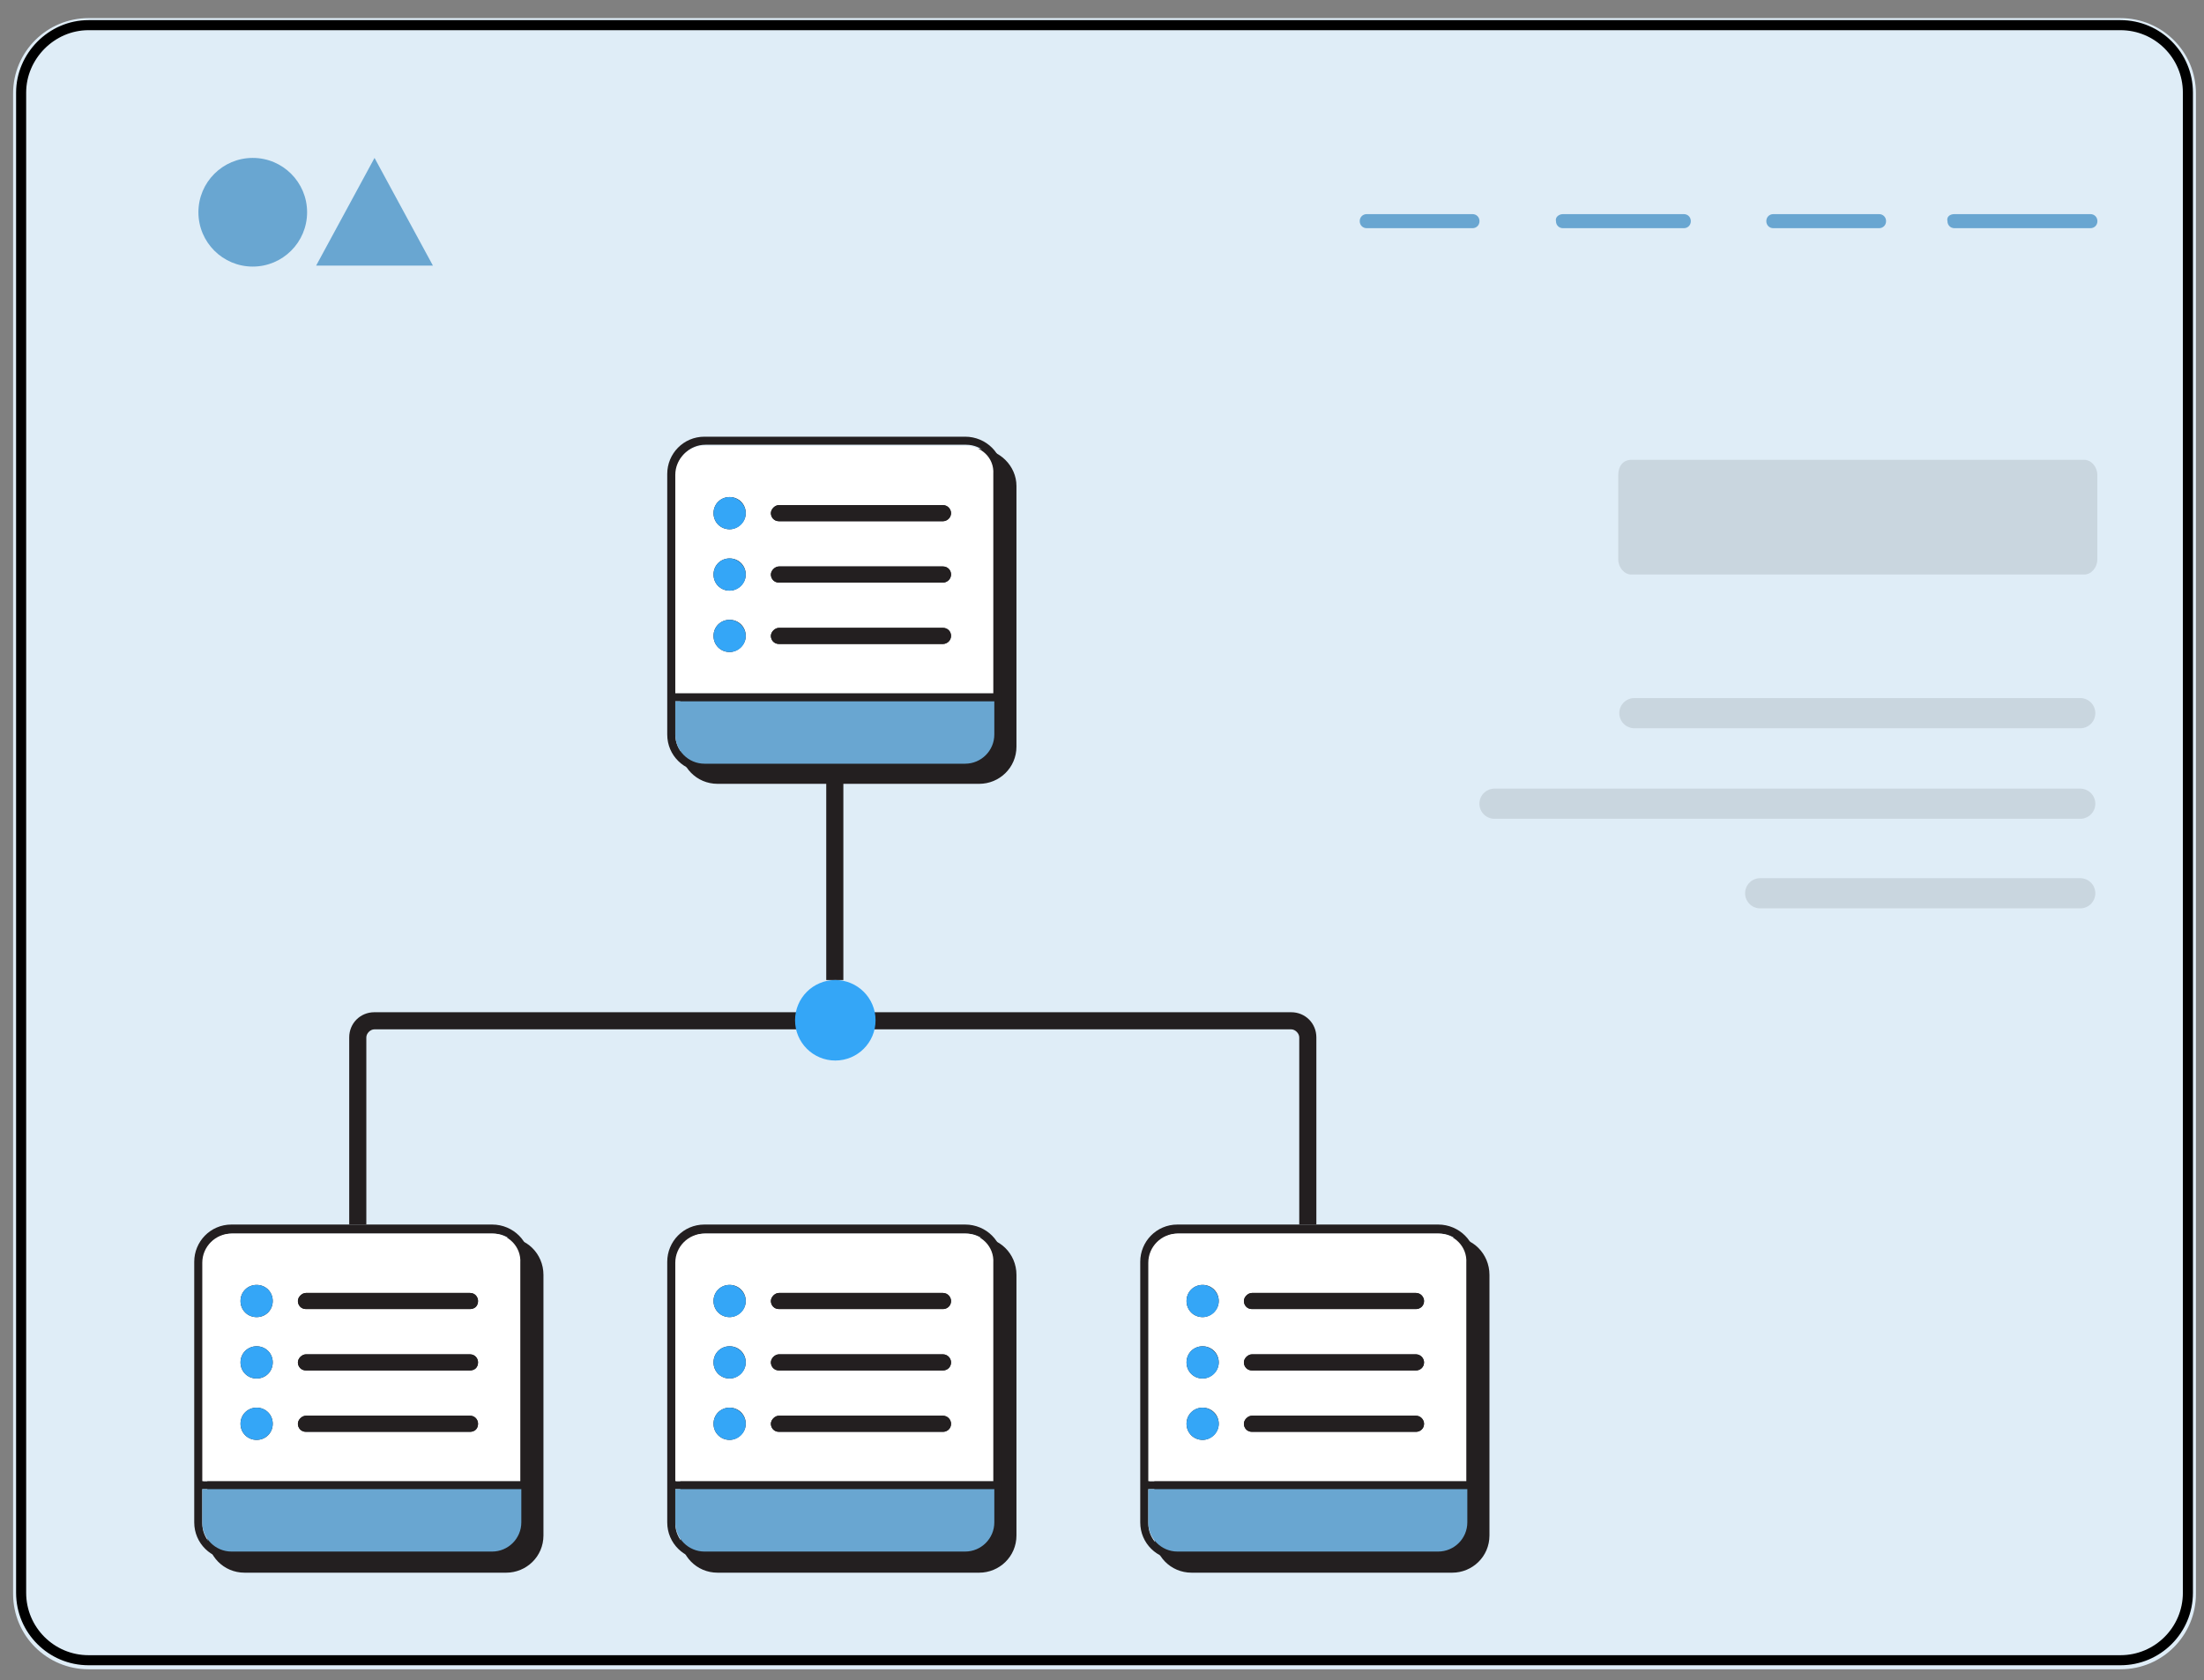
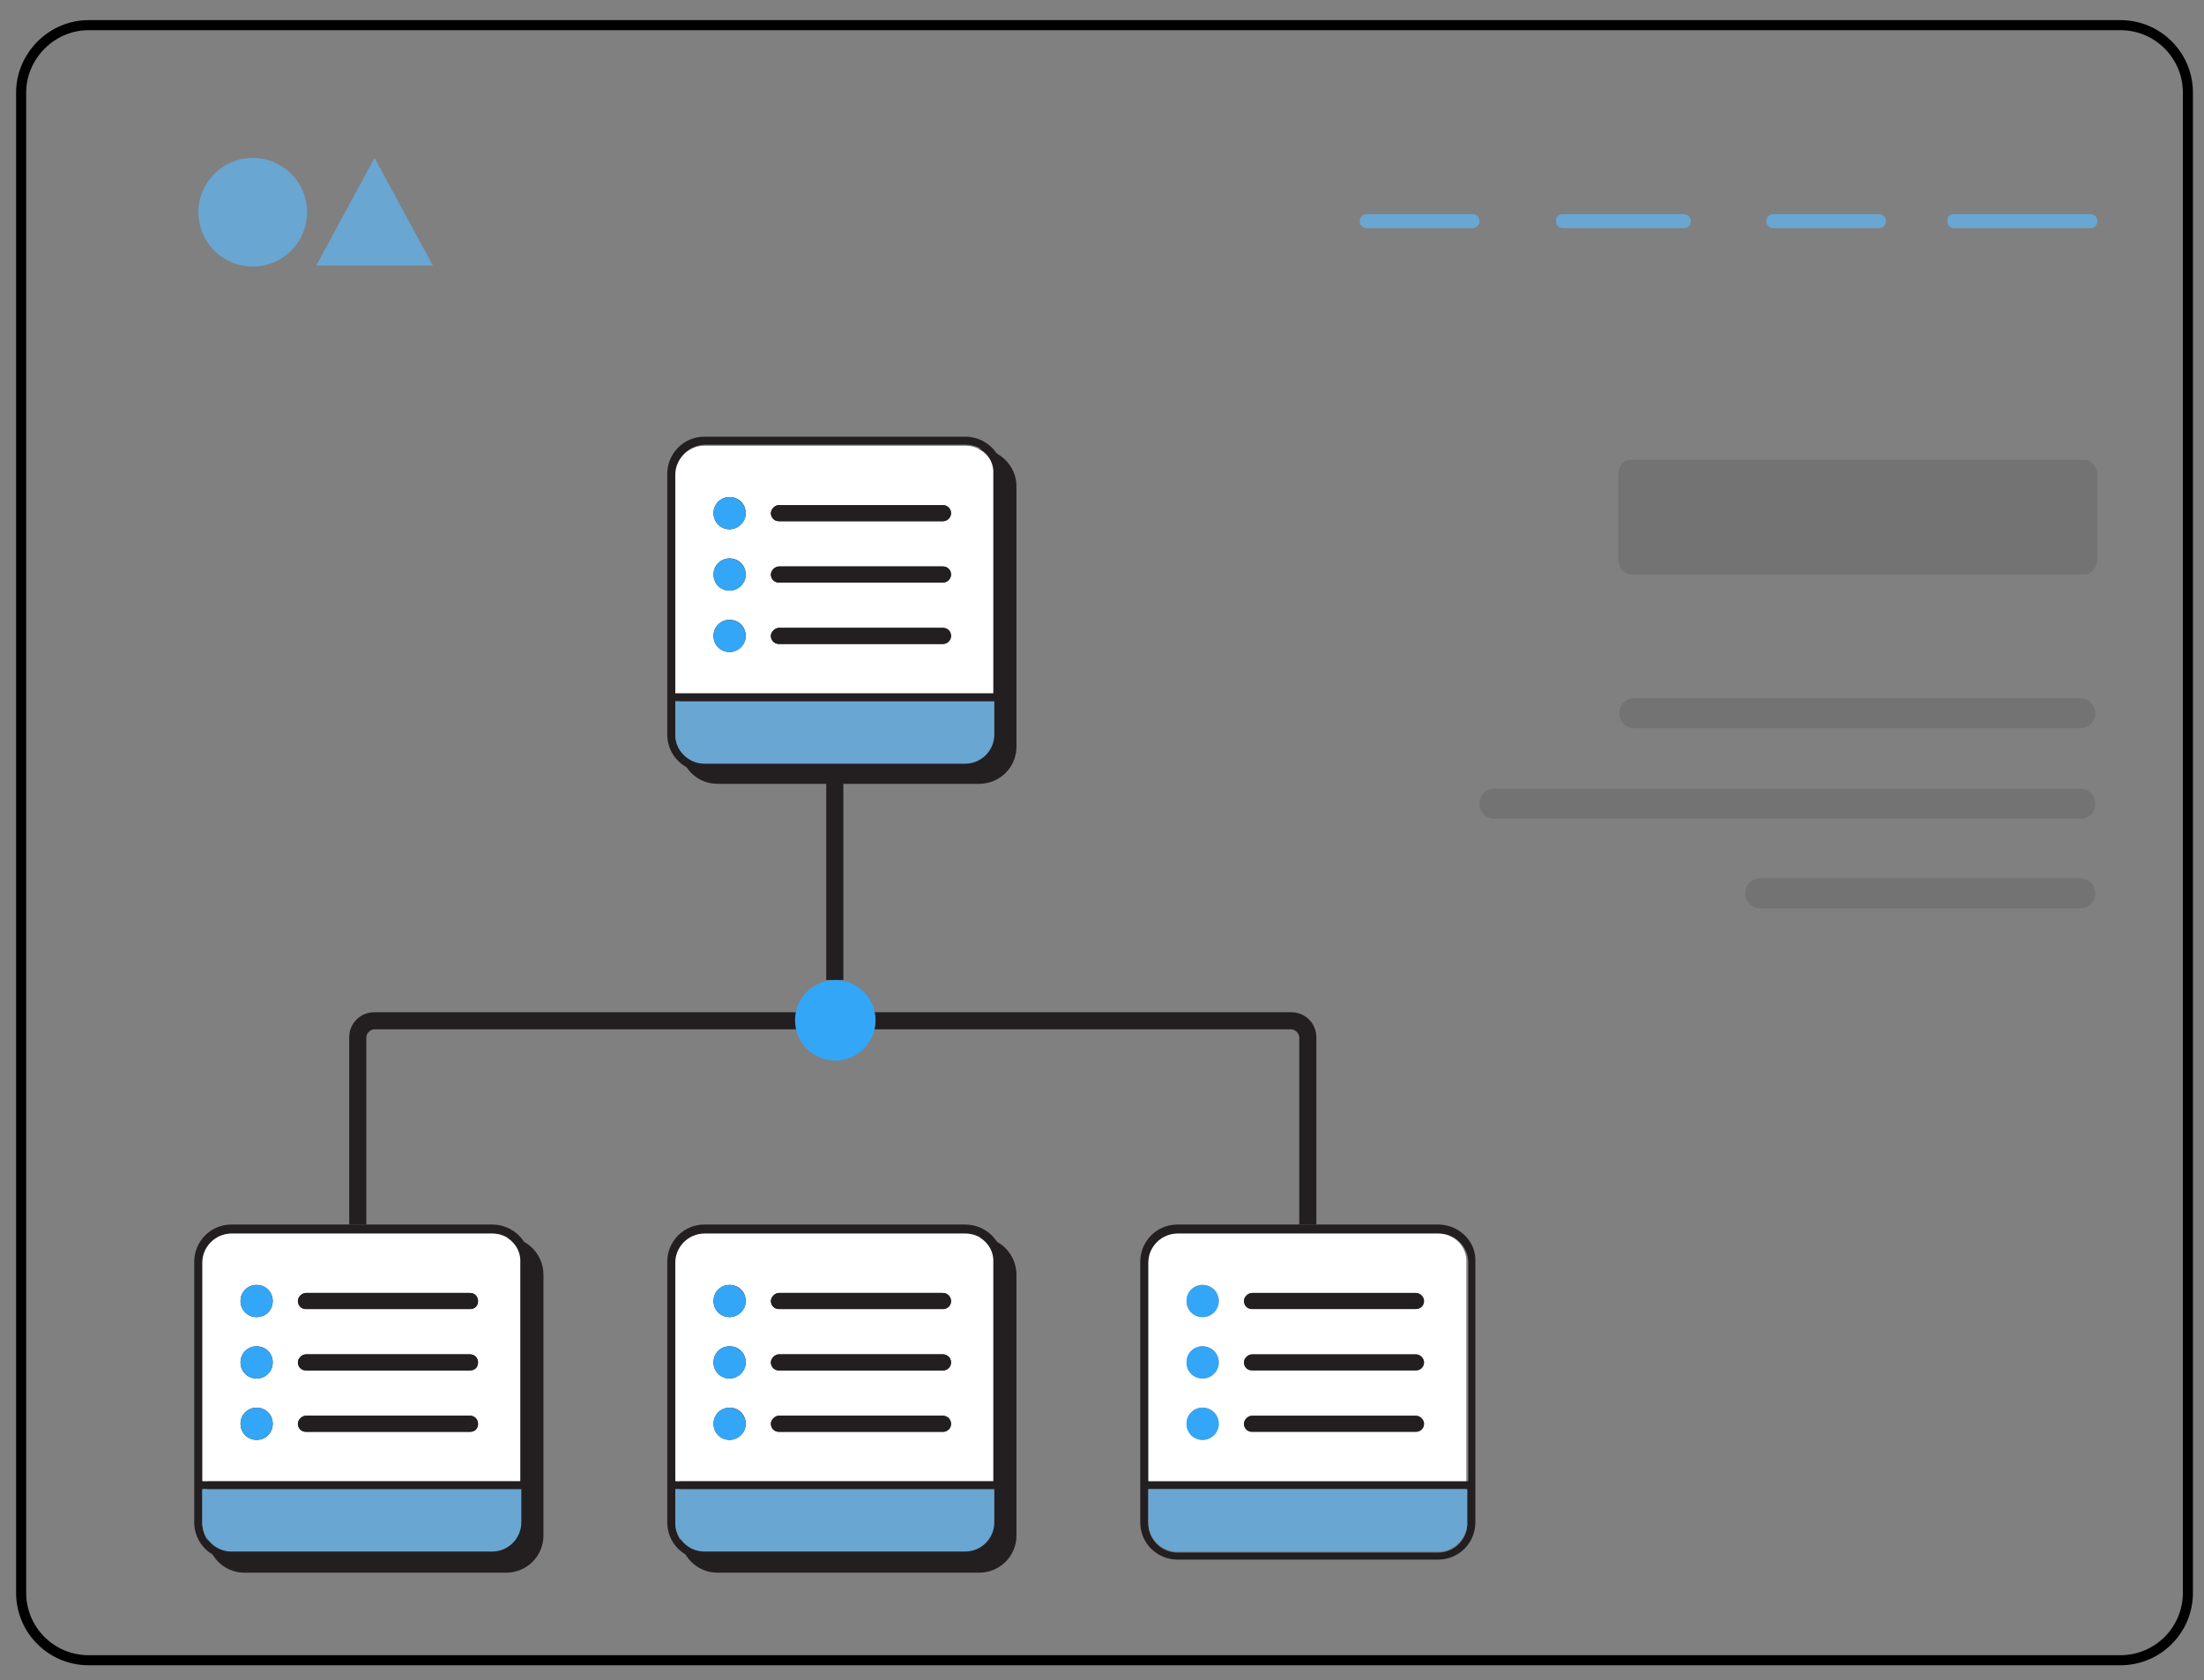
<svg xmlns="http://www.w3.org/2000/svg" id="Layer_1" x="0px" y="0px" width="219px" height="167px" viewBox="0 0 219 167" style="enable-background:new 0 0 219 167;" xml:space="preserve">
  <rect x="0" y="0" width="219" height="167" fill="#808080" stroke="none" />
  <g id="Group_23330" transform="translate(533 5624)">
    <g id="Group_23297">
      <g id="Rectangle_8622">
-         <path style="fill:#DFEDF7;" d="M-524.2-5622.2h201.9c4.1,0,7.5,3.3,7.5,7.5v149.1c0,4.1-3.3,7.5-7.5,7.5h-201.9 c-4.1,0-7.5-3.3-7.5-7.5v-149.1C-531.7-5618.9-528.3-5622.2-524.2-5622.2z" />
        <path style="fill:none;stroke:#000000;" d="M-524.2-5621.5h201.9c3.7,0,6.7,3,6.7,6.7v149.1c0,3.7-3,6.7-6.7,6.7h-201.9 c-3.7,0-6.7-3-6.7-6.7v-149.1C-530.9-5618.4-527.9-5621.5-524.2-5621.5z" />
      </g>
      <g id="Group_23164" transform="translate(12.315 9.294)">
        <g>
          <circle id="Ellipse_1338_00000118358393192949338820000015929665439538960569_" style="fill:#69A6D1;" cx="-520.2" cy="-5612.2" r="5.4" />
          <path id="Polygon_1_00000025401496073723858980000015419554247566360764_" style="fill:#69A6D1;" d="M-508.1-5617.6l5.8,10.7 h-11.6L-508.1-5617.6z" />
        </g>
      </g>
      <g id="Group_23165" transform="translate(84.809 12.779)">
        <g>
          <path id="Rectangle_8679_00000090981145008890306340000006021956589205755792_" style="fill:#69A6D1;" d="M-482-5615.5h10.5 c0.4,0,0.7,0.3,0.7,0.7l0,0c0,0.4-0.3,0.7-0.7,0.7H-482c-0.4,0-0.7-0.3-0.7-0.7l0,0C-482.7-5615.2-482.4-5615.5-482-5615.5z" />
          <path id="Rectangle_8682_00000107560022923951557990000006808013645218858402_" style="fill:#69A6D1;" d="M-441.6-5615.5h10.5 c0.4,0,0.7,0.3,0.7,0.7l0,0c0,0.4-0.3,0.7-0.7,0.7h-10.5c-0.4,0-0.7-0.3-0.7-0.7l0,0C-442.3-5615.2-442-5615.5-441.6-5615.5z" />
          <path id="Rectangle_8680_00000082335523347168537010000010201671294036029841_" style="fill:#69A6D1;" d="M-462.5-5615.5h12 c0.4,0,0.7,0.3,0.7,0.7l0,0c0,0.4-0.3,0.7-0.7,0.7h-12c-0.4,0-0.7-0.3-0.7-0.7l0,0C-463.3-5615.2-462.9-5615.5-462.5-5615.5z" />
          <path id="Rectangle_8681_00000072259900380158923780000011482397552031603114_" style="fill:#69A6D1;" d="M-423.6-5615.5h13.5 c0.4,0,0.7,0.3,0.7,0.7l0,0c0,0.4-0.3,0.7-0.7,0.7h-13.5c-0.4,0-0.7-0.3-0.7-0.7l0,0C-424.4-5615.2-424.1-5615.5-423.6-5615.5z" />
        </g>
      </g>
    </g>
  </g>
  <g id="Group_23327-2_00000109020717572676560840000004431442020206486144_" transform="translate(20.101 37.177)" style="opacity:0.1;">
    <g id="Group_23167-2_00000018920192382861936480000017268448467946624954_" transform="translate(0 0)">
      <line id="Line_15-2_00000171697452861920026050000005662295955001105041_" style="fill:none;stroke:#000000;stroke-width:3;stroke-linecap:round;stroke-linejoin:round;" x1="186.6" y1="51.6" x2="154.8" y2="51.6" />
      <line id="Line_17-2_00000056418963869749480460000013747032927645285512_" style="fill:none;stroke:#000000;stroke-width:3;stroke-linecap:round;stroke-linejoin:round;" x1="186.6" y1="33.7" x2="142.3" y2="33.7" />
      <line id="Line_16-2_00000059293675244712653120000010486074230401315243_" style="fill:none;stroke:#000000;stroke-width:3;stroke-linecap:round;stroke-linejoin:round;" x1="186.6" y1="42.7" x2="128.4" y2="42.7" />
    </g>
  </g>
  <path id="Rectangle_8823_00000062889901440291585210000009699469083402450873_" style="opacity:0.1;enable-background:new ;" d=" M162.1,45.7h45c0.7,0,1.3,0.7,1.3,1.5v8.4c0,0.8-0.6,1.5-1.3,1.5h-45c-0.7,0-1.3-0.7-1.3-1.5v-8.4C160.8,46.3,161.3,45.7,162.1,45.7 z" />
  <g>
    <rect x="82.1" y="75.9" style="fill:#231F20;" width="1.7" height="21.5" />
  </g>
  <g>
    <path style="fill:#231F20;" d="M130.8,121.7h-1.7v-18.6c0-0.4-0.4-0.8-0.8-0.8H37.2c-0.4,0-0.8,0.4-0.8,0.8v18.6h-1.7v-18.6 c0-1.4,1.1-2.5,2.5-2.5h91.1c1.4,0,2.5,1.1,2.5,2.5V121.7z" />
  </g>
  <g>
-     <path style="fill:#231F20;" d="M148,126.7v25.9c0,2.1-1.7,3.7-3.7,3.7h-25.9c-2.1,0-3.7-1.7-3.7-3.7v-25.9c0-2.1,1.7-3.7,3.7-3.7 h25.9C146.3,122.9,148,124.6,148,126.7z" />
    <path style="fill:#231F20;" d="M142.9,121.7H117c-2.1,0-3.7,1.7-3.7,3.7v25.9c0,2.1,1.7,3.7,3.7,3.7h25.9c2.1,0,3.7-1.7,3.7-3.7 v-25.9C146.7,123.4,145,121.7,142.9,121.7z M145.8,151.4c0,1.6-1.3,2.9-2.9,2.9H117c-1.6,0-2.9-1.3-2.9-2.9V148h31.6V151.4z M145.8,147.2h-31.6v-21.7c0-1.6,1.3-2.9,2.9-2.9h25.9c1.6,0,2.9,1.3,2.9,2.9V147.2z" />
    <path style="fill:#FFFFFF;" d="M142.9,122.6H117c-1.6,0-2.9,1.3-2.9,2.9v21.7h31.6v-21.7C145.8,123.9,144.5,122.6,142.9,122.6z M119.5,143.1c-0.9,0-1.6-0.7-1.6-1.6c0-0.9,0.7-1.6,1.6-1.6c0.9,0,1.6,0.7,1.6,1.6C121.1,142.4,120.3,143.1,119.5,143.1z M119.5,137c-0.9,0-1.6-0.7-1.6-1.6c0-0.9,0.7-1.6,1.6-1.6c0.9,0,1.6,0.7,1.6,1.6C121.1,136.3,120.3,137,119.5,137z M119.5,130.9 c-0.9,0-1.6-0.7-1.6-1.6c0-0.9,0.7-1.6,1.6-1.6c0.9,0,1.6,0.7,1.6,1.6C121.1,130.2,120.3,130.9,119.5,130.9z M140.7,142.3h-16.3 c-0.5,0-0.8-0.4-0.8-0.8c0-0.4,0.4-0.8,0.8-0.8h16.3c0.5,0,0.8,0.4,0.8,0.8C141.5,142,141.1,142.3,140.7,142.3z M140.7,136.2h-16.3 c-0.5,0-0.8-0.4-0.8-0.8c0-0.4,0.4-0.8,0.8-0.8h16.3c0.5,0,0.8,0.4,0.8,0.8C141.5,135.9,141.1,136.2,140.7,136.2z M140.7,130.1 h-16.3c-0.5,0-0.8-0.4-0.8-0.8c0-0.4,0.4-0.8,0.8-0.8h16.3c0.5,0,0.8,0.4,0.8,0.8C141.5,129.8,141.1,130.1,140.7,130.1z" />
    <path style="fill:#69A6D1;" d="M145.8,148v3.3c0,1.6-1.3,2.9-2.9,2.9H117c-1.6,0-2.9-1.3-2.9-2.9V148H145.8z" />
    <g>
      <path style="fill:#34A6F7;" d="M121.1,141.5c0,0.9-0.7,1.6-1.6,1.6c-0.9,0-1.6-0.7-1.6-1.6c0-0.9,0.7-1.6,1.6-1.6 C120.3,139.9,121.1,140.6,121.1,141.5z" />
      <path style="fill:#231F20;" d="M141.5,141.5c0,0.5-0.4,0.8-0.8,0.8h-16.3c-0.5,0-0.8-0.4-0.8-0.8c0-0.4,0.4-0.8,0.8-0.8h16.3 C141.1,140.7,141.5,141.1,141.5,141.5z" />
    </g>
    <g>
      <path style="fill:#34A6F7;" d="M121.1,135.4c0,0.9-0.7,1.6-1.6,1.6c-0.9,0-1.6-0.7-1.6-1.6c0-0.9,0.7-1.6,1.6-1.6 C120.3,133.8,121.1,134.5,121.1,135.4z" />
      <path style="fill:#231F20;" d="M141.5,135.4c0,0.5-0.4,0.8-0.8,0.8h-16.3c-0.5,0-0.8-0.4-0.8-0.8c0-0.4,0.4-0.8,0.8-0.8h16.3 C141.1,134.6,141.5,135,141.5,135.4z" />
    </g>
    <g>
      <path style="fill:#34A6F7;" d="M121.1,129.3c0,0.9-0.7,1.6-1.6,1.6c-0.9,0-1.6-0.7-1.6-1.6c0-0.9,0.7-1.6,1.6-1.6 C120.3,127.7,121.1,128.4,121.1,129.3z" />
      <path style="fill:#231F20;" d="M141.5,129.3c0,0.5-0.4,0.8-0.8,0.8h-16.3c-0.5,0-0.8-0.4-0.8-0.8c0-0.4,0.4-0.8,0.8-0.8h16.3 C141.1,128.5,141.5,128.9,141.5,129.3z" />
    </g>
  </g>
  <g>
    <path style="fill:#231F20;" d="M54,126.7v25.9c0,2.1-1.7,3.7-3.7,3.7H24.3c-2.1,0-3.7-1.7-3.7-3.7v-25.9c0-2.1,1.7-3.7,3.7-3.7 h25.9C52.3,122.9,54,124.6,54,126.7z" />
    <path style="fill:#231F20;" d="M48.9,121.7H23c-2.1,0-3.7,1.7-3.7,3.7v25.9c0,2.1,1.7,3.7,3.7,3.7h25.9c2.1,0,3.7-1.7,3.7-3.7 v-25.9C52.7,123.4,51,121.7,48.9,121.7z M51.8,151.4c0,1.6-1.3,2.9-2.9,2.9H23c-1.6,0-2.9-1.3-2.9-2.9V148h31.6V151.4z M51.8,147.2 H20.2v-21.7c0-1.6,1.3-2.9,2.9-2.9h25.9c1.6,0,2.9,1.3,2.9,2.9V147.2z" />
    <path style="fill:#FFFFFF;" d="M48.9,122.6H23c-1.6,0-2.9,1.3-2.9,2.9v21.7h31.6v-21.7C51.8,123.9,50.5,122.6,48.9,122.6z M25.5,143.1c-0.9,0-1.6-0.7-1.6-1.6c0-0.9,0.7-1.6,1.6-1.6c0.9,0,1.6,0.7,1.6,1.6C27.1,142.4,26.4,143.1,25.5,143.1z M25.5,137 c-0.9,0-1.6-0.7-1.6-1.6c0-0.9,0.7-1.6,1.6-1.6c0.9,0,1.6,0.7,1.6,1.6C27.1,136.3,26.4,137,25.5,137z M25.5,130.9 c-0.9,0-1.6-0.7-1.6-1.6c0-0.9,0.7-1.6,1.6-1.6c0.9,0,1.6,0.7,1.6,1.6C27.1,130.2,26.4,130.9,25.5,130.9z M46.7,142.3H30.4 c-0.5,0-0.8-0.4-0.8-0.8c0-0.4,0.4-0.8,0.8-0.8h16.3c0.5,0,0.8,0.4,0.8,0.8C47.5,142,47.2,142.3,46.7,142.3z M46.7,136.2H30.4 c-0.5,0-0.8-0.4-0.8-0.8c0-0.4,0.4-0.8,0.8-0.8h16.3c0.5,0,0.8,0.4,0.8,0.8C47.5,135.9,47.2,136.2,46.7,136.2z M46.7,130.1H30.4 c-0.5,0-0.8-0.4-0.8-0.8c0-0.4,0.4-0.8,0.8-0.8h16.3c0.5,0,0.8,0.4,0.8,0.8C47.5,129.8,47.2,130.1,46.7,130.1z" />
    <path style="fill:#69A6D1;" d="M51.8,148v3.3c0,1.6-1.3,2.9-2.9,2.9H23c-1.6,0-2.9-1.3-2.9-2.9V148H51.8z" />
    <g>
      <path style="fill:#34A6F7;" d="M27.1,141.5c0,0.9-0.7,1.6-1.6,1.6c-0.9,0-1.6-0.7-1.6-1.6c0-0.9,0.7-1.6,1.6-1.6 C26.4,139.9,27.1,140.6,27.1,141.5z" />
      <path style="fill:#231F20;" d="M47.5,141.5c0,0.5-0.4,0.8-0.8,0.8H30.4c-0.5,0-0.8-0.4-0.8-0.8c0-0.4,0.4-0.8,0.8-0.8h16.3 C47.2,140.7,47.5,141.1,47.5,141.5z" />
    </g>
    <g>
      <path style="fill:#34A6F7;" d="M27.1,135.4c0,0.9-0.7,1.6-1.6,1.6c-0.9,0-1.6-0.7-1.6-1.6c0-0.9,0.7-1.6,1.6-1.6 C26.4,133.8,27.1,134.5,27.1,135.4z" />
      <path style="fill:#231F20;" d="M47.5,135.4c0,0.5-0.4,0.8-0.8,0.8H30.4c-0.5,0-0.8-0.4-0.8-0.8c0-0.4,0.4-0.8,0.8-0.8h16.3 C47.2,134.6,47.5,135,47.5,135.4z" />
    </g>
    <g>
      <path style="fill:#34A6F7;" d="M27.1,129.3c0,0.9-0.7,1.6-1.6,1.6c-0.9,0-1.6-0.7-1.6-1.6c0-0.9,0.7-1.6,1.6-1.6 C26.4,127.7,27.1,128.4,27.1,129.3z" />
      <path style="fill:#231F20;" d="M47.5,129.3c0,0.5-0.4,0.8-0.8,0.8H30.4c-0.5,0-0.8-0.4-0.8-0.8c0-0.4,0.4-0.8,0.8-0.8h16.3 C47.2,128.5,47.5,128.9,47.5,129.3z" />
    </g>
  </g>
  <g>
    <path style="fill:#231F20;" d="M101,126.7v25.9c0,2.1-1.7,3.7-3.7,3.7H71.3c-2.1,0-3.7-1.7-3.7-3.7v-25.9c0-2.1,1.7-3.7,3.7-3.7 h25.9C99.3,122.9,101,124.6,101,126.7z" />
    <path style="fill:#231F20;" d="M95.9,121.7H70c-2.1,0-3.7,1.7-3.7,3.7v25.9c0,2.1,1.7,3.7,3.7,3.7h25.9c2.1,0,3.7-1.7,3.7-3.7 v-25.9C99.7,123.4,98,121.7,95.9,121.7z M98.8,151.4c0,1.6-1.3,2.9-2.9,2.9H70c-1.6,0-2.9-1.3-2.9-2.9V148h31.6V151.4z M98.8,147.2 H67.2v-21.7c0-1.6,1.3-2.9,2.9-2.9h25.9c1.6,0,2.9,1.3,2.9,2.9V147.2z" />
    <path style="fill:#FFFFFF;" d="M95.9,122.6H70c-1.6,0-2.9,1.3-2.9,2.9v21.7h31.6v-21.7C98.8,123.9,97.5,122.6,95.9,122.6z M72.5,143.1c-0.9,0-1.6-0.7-1.6-1.6c0-0.9,0.7-1.6,1.6-1.6c0.9,0,1.6,0.7,1.6,1.6C74.1,142.4,73.3,143.1,72.5,143.1z M72.5,137 c-0.9,0-1.6-0.7-1.6-1.6c0-0.9,0.7-1.6,1.6-1.6c0.9,0,1.6,0.7,1.6,1.6C74.1,136.3,73.3,137,72.5,137z M72.5,130.9 c-0.9,0-1.6-0.7-1.6-1.6c0-0.9,0.7-1.6,1.6-1.6c0.9,0,1.6,0.7,1.6,1.6C74.1,130.2,73.3,130.9,72.5,130.9z M93.7,142.3H77.4 c-0.5,0-0.8-0.4-0.8-0.8c0-0.4,0.4-0.8,0.8-0.8h16.3c0.5,0,0.8,0.4,0.8,0.8C94.5,142,94.1,142.3,93.7,142.3z M93.7,136.2H77.4 c-0.5,0-0.8-0.4-0.8-0.8c0-0.4,0.4-0.8,0.8-0.8h16.3c0.5,0,0.8,0.4,0.8,0.8C94.5,135.9,94.1,136.2,93.7,136.2z M93.7,130.1H77.4 c-0.5,0-0.8-0.4-0.8-0.8c0-0.4,0.4-0.8,0.8-0.8h16.3c0.5,0,0.8,0.4,0.8,0.8C94.5,129.8,94.1,130.1,93.7,130.1z" />
    <path style="fill:#69A6D1;" d="M98.8,148v3.3c0,1.6-1.3,2.9-2.9,2.9H70c-1.6,0-2.9-1.3-2.9-2.9V148H98.8z" />
    <g>
      <path style="fill:#34A6F7;" d="M74.1,141.5c0,0.9-0.7,1.6-1.6,1.6c-0.9,0-1.6-0.7-1.6-1.6c0-0.9,0.7-1.6,1.6-1.6 C73.3,139.9,74.1,140.6,74.1,141.5z" />
      <path style="fill:#231F20;" d="M94.5,141.5c0,0.5-0.4,0.8-0.8,0.8H77.4c-0.5,0-0.8-0.4-0.8-0.8c0-0.4,0.4-0.8,0.8-0.8h16.3 C94.1,140.7,94.5,141.1,94.5,141.5z" />
    </g>
    <g>
      <path style="fill:#34A6F7;" d="M74.1,135.4c0,0.9-0.7,1.6-1.6,1.6c-0.9,0-1.6-0.7-1.6-1.6c0-0.9,0.7-1.6,1.6-1.6 C73.3,133.8,74.1,134.5,74.1,135.4z" />
      <path style="fill:#231F20;" d="M94.5,135.4c0,0.5-0.4,0.8-0.8,0.8H77.4c-0.5,0-0.8-0.4-0.8-0.8c0-0.4,0.4-0.8,0.8-0.8h16.3 C94.1,134.6,94.5,135,94.5,135.4z" />
    </g>
    <g>
      <path style="fill:#34A6F7;" d="M74.1,129.3c0,0.9-0.7,1.6-1.6,1.6c-0.9,0-1.6-0.7-1.6-1.6c0-0.9,0.7-1.6,1.6-1.6 C73.3,127.7,74.1,128.4,74.1,129.3z" />
      <path style="fill:#231F20;" d="M94.5,129.3c0,0.5-0.4,0.8-0.8,0.8H77.4c-0.5,0-0.8-0.4-0.8-0.8c0-0.4,0.4-0.8,0.8-0.8h16.3 C94.1,128.5,94.5,128.9,94.5,129.3z" />
    </g>
  </g>
  <g>
    <path style="fill:#231F20;" d="M101,48.3v25.9c0,2.1-1.7,3.7-3.7,3.7H71.3c-2.1,0-3.7-1.7-3.7-3.7V48.3c0-2.1,1.7-3.7,3.7-3.7h25.9 C99.3,44.6,101,46.3,101,48.3z" />
    <path style="fill:#231F20;" d="M95.9,43.4H70c-2.1,0-3.7,1.7-3.7,3.7V73c0,2.1,1.7,3.7,3.7,3.7h25.9c2.1,0,3.7-1.7,3.7-3.7V47.1 C99.7,45.1,98,43.4,95.9,43.4z M98.8,73c0,1.6-1.3,2.9-2.9,2.9H70c-1.6,0-2.9-1.3-2.9-2.9v-3.3h31.6V73z M98.8,68.8H67.2V47.1 c0-1.6,1.3-2.9,2.9-2.9h25.9c1.6,0,2.9,1.3,2.9,2.9V68.8z" />
    <path style="fill:#FFFFFF;" d="M95.9,44.3H70c-1.6,0-2.9,1.3-2.9,2.9v21.7h31.6V47.1C98.8,45.5,97.5,44.3,95.9,44.3z M72.5,64.8 c-0.9,0-1.6-0.7-1.6-1.6c0-0.9,0.7-1.6,1.6-1.6c0.9,0,1.6,0.7,1.6,1.6C74.1,64.1,73.3,64.8,72.5,64.8z M72.5,58.7 c-0.9,0-1.6-0.7-1.6-1.6c0-0.9,0.7-1.6,1.6-1.6c0.9,0,1.6,0.7,1.6,1.6C74.1,58,73.3,58.7,72.5,58.7z M72.5,52.6 c-0.9,0-1.6-0.7-1.6-1.6c0-0.9,0.7-1.6,1.6-1.6c0.9,0,1.6,0.7,1.6,1.6C74.1,51.9,73.3,52.6,72.5,52.6z M93.7,64H77.4 c-0.5,0-0.8-0.4-0.8-0.8c0-0.4,0.4-0.8,0.8-0.8h16.3c0.5,0,0.8,0.4,0.8,0.8C94.5,63.6,94.1,64,93.7,64z M93.7,57.9H77.4 c-0.5,0-0.8-0.4-0.8-0.8c0-0.4,0.4-0.8,0.8-0.8h16.3c0.5,0,0.8,0.4,0.8,0.8C94.5,57.5,94.1,57.9,93.7,57.9z M93.7,51.8H77.4 c-0.5,0-0.8-0.4-0.8-0.8c0-0.4,0.4-0.8,0.8-0.8h16.3c0.5,0,0.8,0.4,0.8,0.8C94.5,51.4,94.1,51.8,93.7,51.8z" />
    <path style="fill:#69A6D1;" d="M98.8,69.7V73c0,1.6-1.3,2.9-2.9,2.9H70c-1.6,0-2.9-1.3-2.9-2.9v-3.3H98.8z" />
    <g>
      <path style="fill:#34A6F7;" d="M74.1,63.2c0,0.9-0.7,1.6-1.6,1.6c-0.9,0-1.6-0.7-1.6-1.6c0-0.9,0.7-1.6,1.6-1.6 C73.3,61.6,74.1,62.3,74.1,63.2z" />
      <path style="fill:#231F20;" d="M94.5,63.2c0,0.5-0.4,0.8-0.8,0.8H77.4c-0.5,0-0.8-0.4-0.8-0.8c0-0.4,0.4-0.8,0.8-0.8h16.3 C94.1,62.4,94.5,62.7,94.5,63.2z" />
    </g>
    <g>
      <path style="fill:#34A6F7;" d="M74.1,57.1c0,0.9-0.7,1.6-1.6,1.6c-0.9,0-1.6-0.7-1.6-1.6c0-0.9,0.7-1.6,1.6-1.6 C73.3,55.5,74.1,56.2,74.1,57.1z" />
      <path style="fill:#231F20;" d="M94.5,57.1c0,0.5-0.4,0.8-0.8,0.8H77.4c-0.5,0-0.8-0.4-0.8-0.8c0-0.4,0.4-0.8,0.8-0.8h16.3 C94.1,56.3,94.5,56.6,94.5,57.1z" />
    </g>
    <g>
      <path style="fill:#34A6F7;" d="M74.1,51c0,0.9-0.7,1.6-1.6,1.6c-0.9,0-1.6-0.7-1.6-1.6c0-0.9,0.7-1.6,1.6-1.6 C73.3,49.4,74.1,50.1,74.1,51z" />
      <path style="fill:#231F20;" d="M94.5,51c0,0.5-0.4,0.8-0.8,0.8H77.4c-0.5,0-0.8-0.4-0.8-0.8c0-0.4,0.4-0.8,0.8-0.8h16.3 C94.1,50.2,94.5,50.6,94.5,51z" />
    </g>
  </g>
  <circle style="fill:#34A6F7;" cx="83" cy="101.4" r="4" />
</svg>